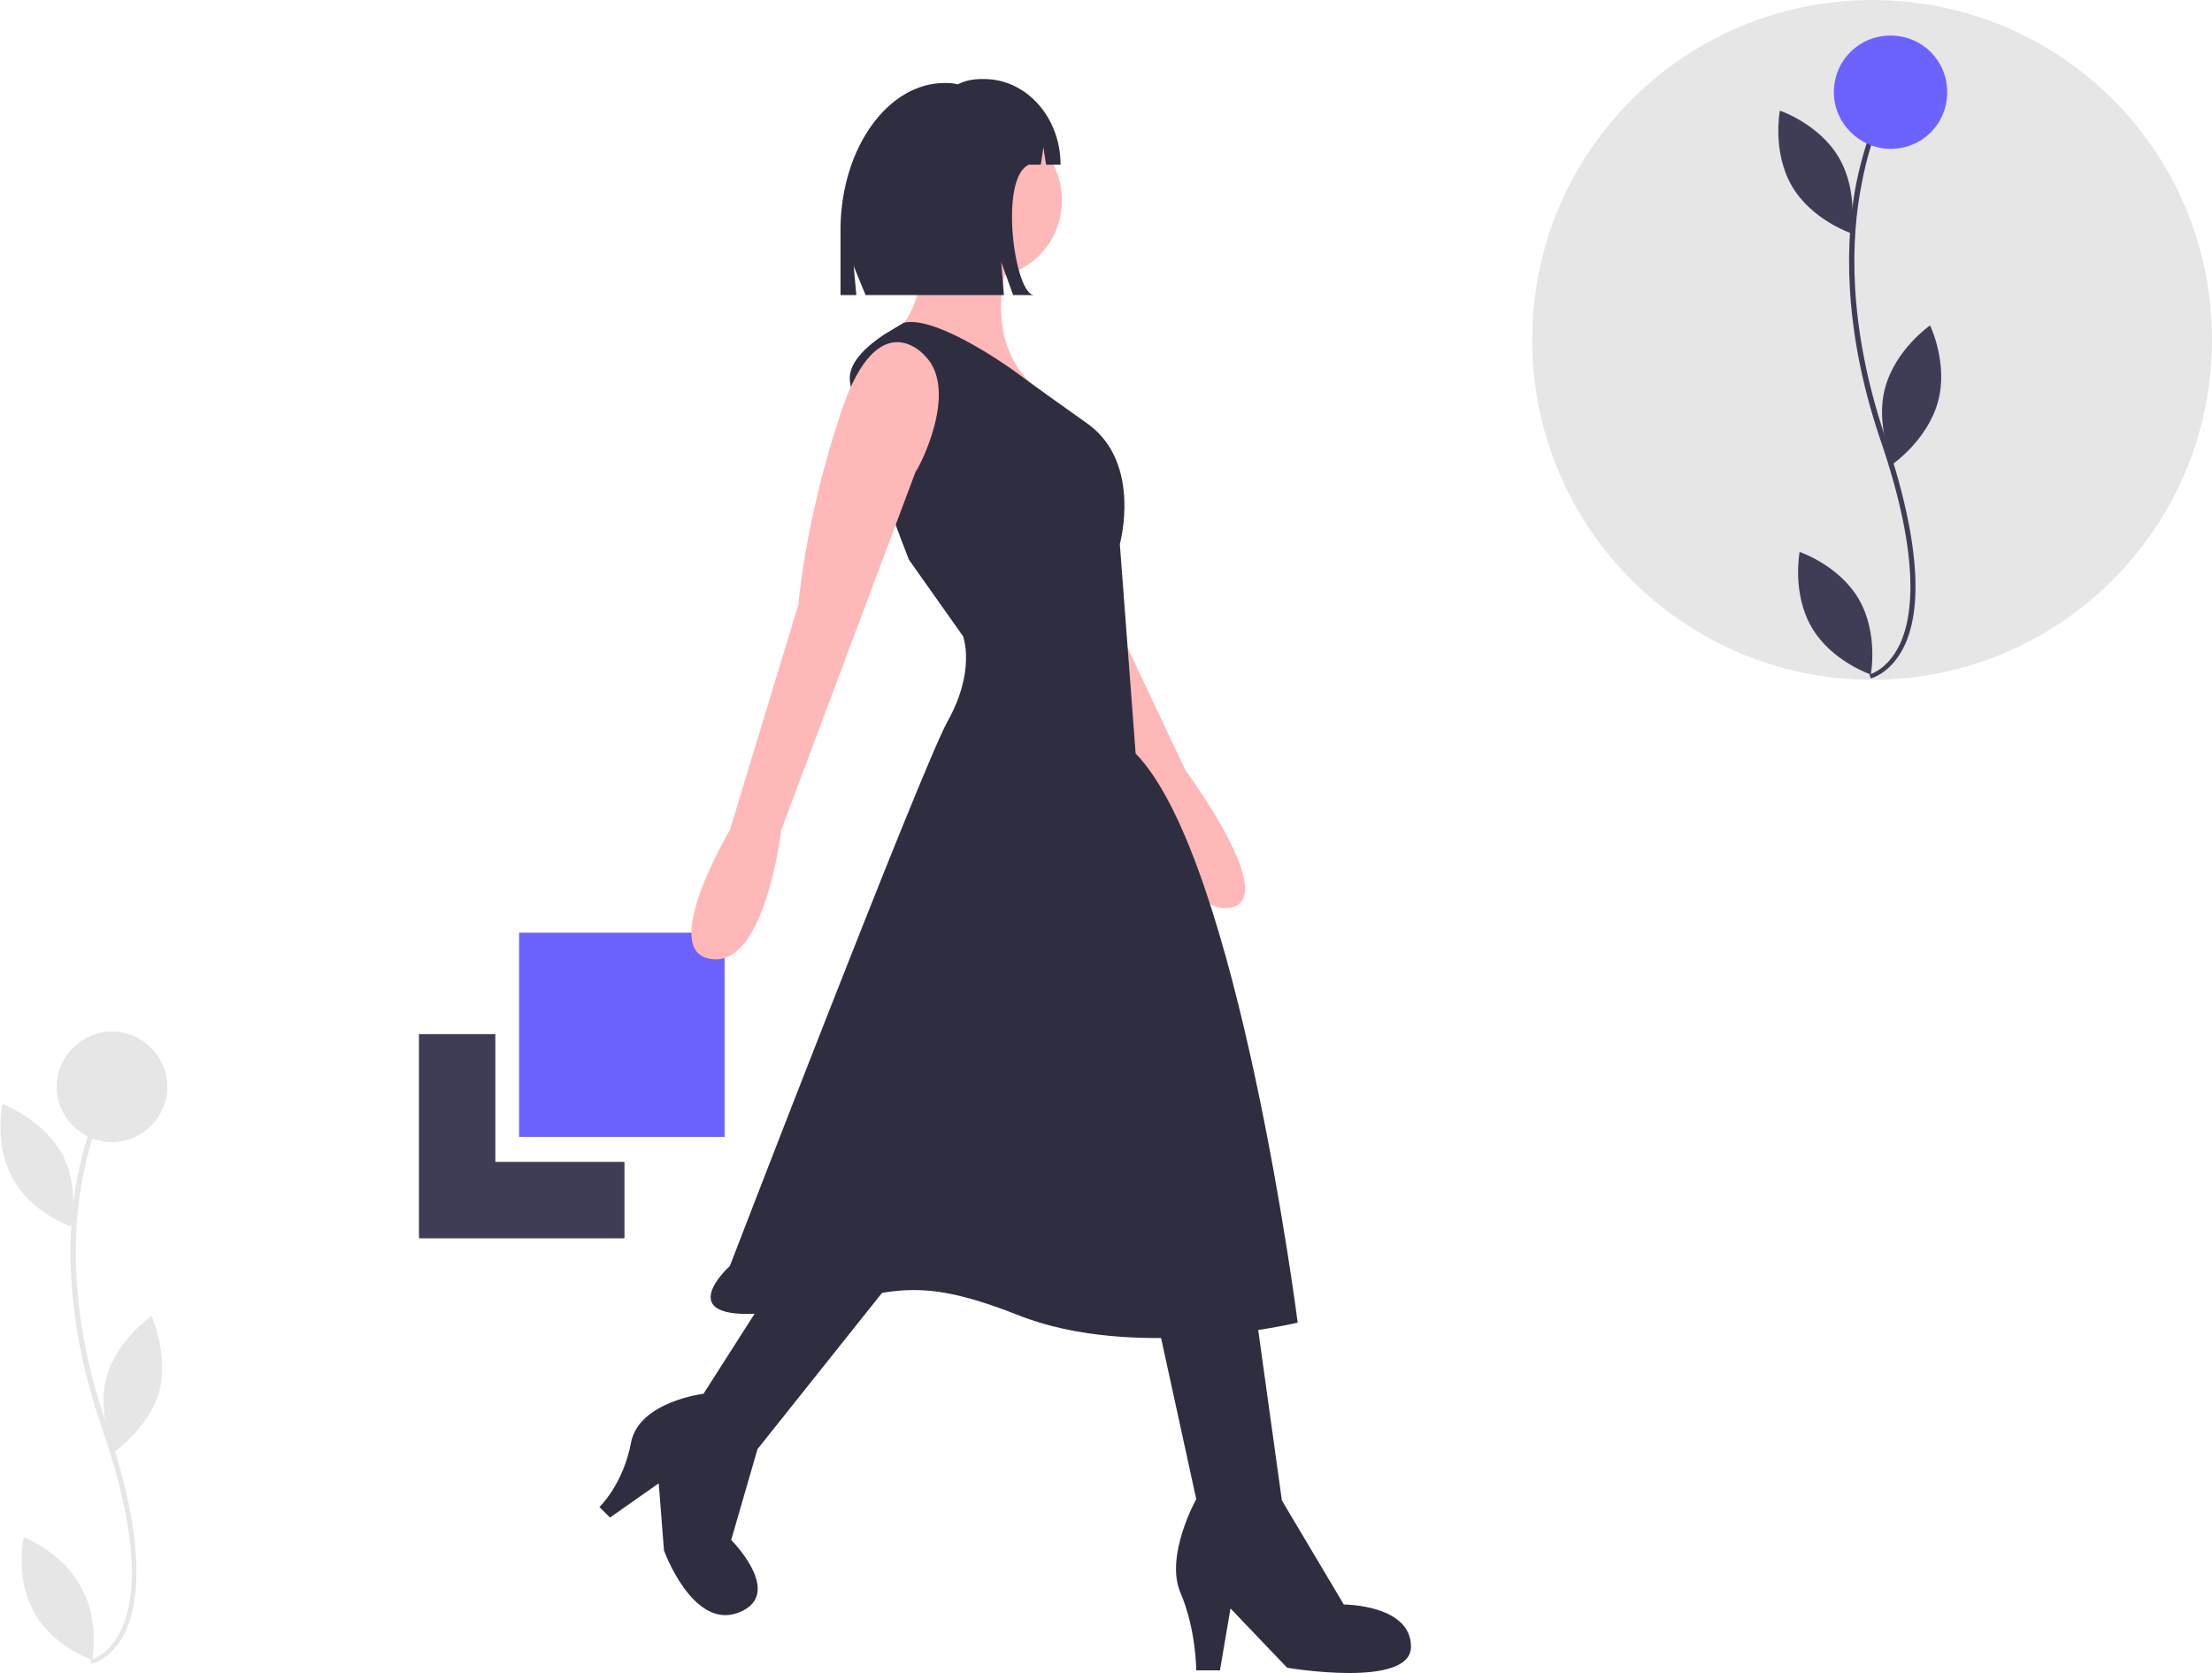
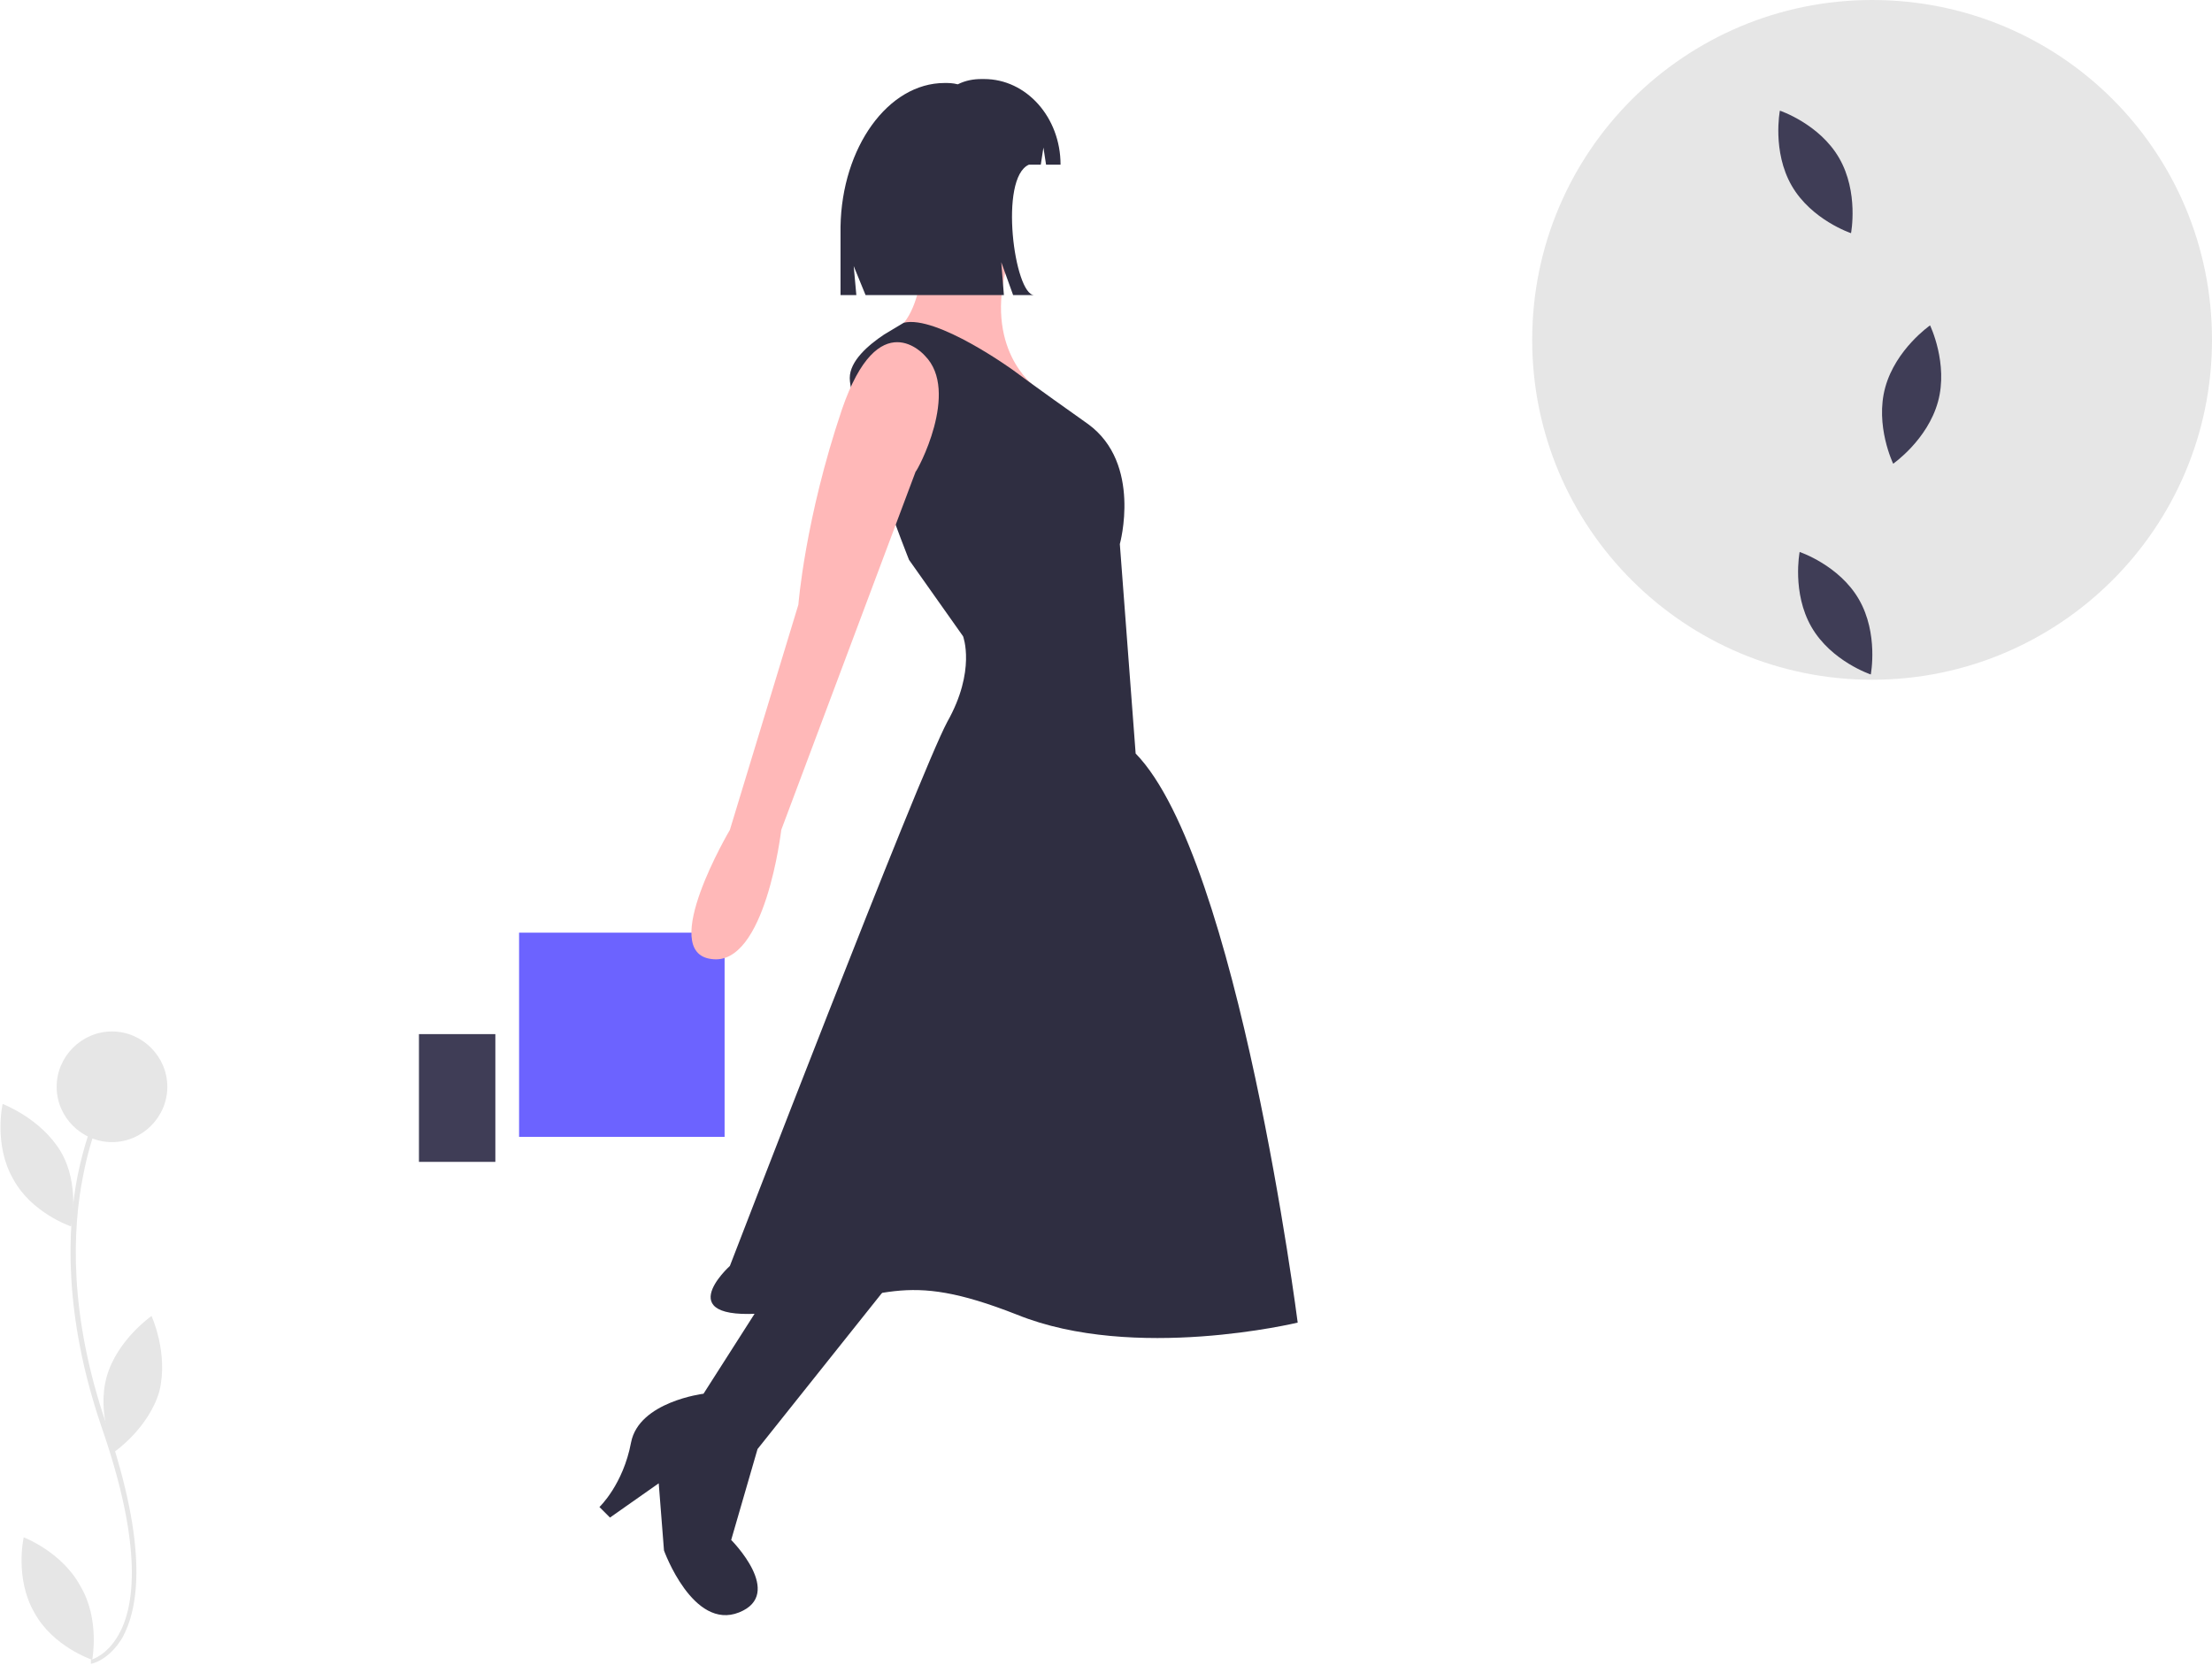
<svg xmlns="http://www.w3.org/2000/svg" version="1.1" id="Layer_1" x="0px" y="0px" viewBox="0 0 167.9 127" style="enable-background:new 0 0 167.9 127;" xml:space="preserve">
  <style type="text/css">
	.st0{fill:#3F3D56;}
	.st1{fill:#6C63FF;}
	.st2{fill:#E6E6E6;}
	.st3{fill:#FFB8B8;}
	.st4{fill:#2F2E41;}
</style>
-   <path class="st0" d="M37.6,88.2v-9.7h-5.8V94h15.6v-5.8H37.6z" />
+   <path class="st0" d="M37.6,88.2v-9.7h-5.8V94v-5.8H37.6z" />
  <path class="st1" d="M55,70.8H39.4v15.5H55V70.8z" />
  <path class="st2" d="M142.1,51.6c14.2,0,25.8-11.5,25.8-25.8S156.4,0,142.1,0c-14.2,0-25.8,11.5-25.8,25.8S127.9,51.6,142.1,51.6z" />
  <path class="st0" d="M147.1,30.5c-0.8,2.9-3.4,4.7-3.4,4.7s-1.4-2.9-0.6-5.8c0.8-2.9,3.4-4.7,3.4-4.7S147.9,27.6,147.1,30.5z" />
  <path class="st0" d="M141.1,45.5c1.5,2.6,0.9,5.7,0.9,5.7s-3-1-4.5-3.6c-1.5-2.6-0.9-5.7-0.9-5.7S139.6,42.9,141.1,45.5z" />
  <path class="st0" d="M139.6,12c1.5,2.6,0.9,5.7,0.9,5.7s-3-1-4.5-3.6c-1.5-2.6-0.9-5.7-0.9-5.7S138.1,9.4,139.6,12z" />
-   <path class="st0" d="M142,51.5l-0.1-0.3l0,0.2l0-0.2c0,0,1.2-0.3,2.1-1.9c1.2-2.1,1.9-6.7-1.3-16c-2.9-8.6-2.6-15.3-1.8-19.4  c0.9-4.4,2.4-6.8,2.5-6.9l0.3,0.2c0,0-1.6,2.4-2.4,6.8c-0.8,4-1.1,10.6,1.8,19.2c3.2,9.5,2.5,14.1,1.2,16.3  C143.3,51.2,142,51.5,142,51.5z" />
-   <path class="st1" d="M143.5,11.3c2.4,0,4.3-1.9,4.3-4.3s-1.9-4.3-4.3-4.3c-2.4,0-4.3,1.9-4.3,4.3S141.2,11.3,143.5,11.3z" />
  <path class="st2" d="M12.1,105.6c-0.8,2.8-3.4,4.6-3.4,4.6s-1.4-2.8-0.6-5.7c0.8-2.8,3.4-4.6,3.4-4.6S12.8,102.7,12.1,105.6z" />
  <path class="st2" d="M6.1,120.4C7.6,122.9,7,126,7,126s-3-1-4.4-3.6c-1.5-2.6-0.8-5.7-0.8-5.7S4.7,117.8,6.1,120.4z" />
  <path class="st2" d="M4.6,87.4c1.5,2.5,0.8,5.7,0.8,5.7s-3-1-4.4-3.6c-1.5-2.6-0.8-5.7-0.8-5.7S3.1,84.9,4.6,87.4z" />
  <path class="st2" d="M6.9,126.3L6.9,126l0,0.2l0-0.2c0,0,1.2-0.3,2.1-1.9c1.2-2.1,1.9-6.6-1.3-15.8c-2.9-8.5-2.6-15.1-1.8-19.1  c0.9-4.4,2.4-6.7,2.5-6.8l0.3,0.2c0,0-1.6,2.4-2.4,6.7c-0.8,4-1.1,10.5,1.8,18.9c3.2,9.4,2.4,13.9,1.2,16.1  C8.3,126,7,126.3,6.9,126.3z" />
  <path class="st2" d="M8.5,86.7c2.3,0,4.2-1.9,4.2-4.2s-1.9-4.2-4.2-4.2c-2.3,0-4.2,1.9-4.2,4.2S6.2,86.7,8.5,86.7z" />
-   <path class="st3" d="M80.3,36.7l2.7,7l7,14.8c0,0,7.2,9.7,3.4,10.4c-3.8,0.7-6.3-8.7-6.3-8.7l-9.8-15.2L80.3,36.7z" />
-   <path class="st3" d="M74.7,21.1c3.3,0,5.9-2.6,5.9-5.9s-2.6-5.9-5.9-5.9c-3.3,0-5.9,2.6-5.9,5.9S71.4,21.1,74.7,21.1z" />
  <path class="st3" d="M70.2,17.3c0,0,0.2,6.5-2.4,7.9c0,0,5.3-0.2,8.1,4.1h2.6c0,0-3.9-2.8-2-9.4L70.2,17.3z" />
  <path class="st4" d="M98.5,100.4c0,0-12.4,3-21.3-0.6c-8.9-3.5-9.8-1.2-18.3-0.2c-8.5,1-3.5-3.5-3.5-3.5s14.4-37.4,16.5-41.3  c2.2-3.9,1.2-6.5,1.2-6.5L69,42.5c0,0-1-2.5-2-5.4c-1.2-3.3-2.5-7.2-2.5-8.4c0-1.3,1.4-2.5,2.6-3.3c0.5-0.3,1-0.6,1.5-0.9  c2.5-0.6,8.3,3.6,8.3,3.6s1.6,1.2,5.7,4.1c4.1,3,2.4,9.1,2.4,9.1l1.2,15.9C94,65.2,98.5,100.4,98.5,100.4z" />
  <path class="st3" d="M70.2,27c0,0-3.5-4.1-6.3,4.1c-2.8,8.3-3.3,14.8-3.3,14.8L55.4,63c0,0-5.5,9.3-1.4,9.8c4.1,0.6,5.3-9.8,5.3-9.8  l10.2-27.2C69.6,35.8,72.9,29.7,70.2,27z" />
  <path class="st4" d="M58.7,97.5l-5.3,8.3c0,0-4.9,0.6-5.5,3.7c-0.6,3.2-2.4,4.9-2.4,4.9l0.8,0.8l3.7-2.6l0.4,5.1  c0,0,2.2,6.1,5.7,4.7c3.5-1.4-0.6-5.5-0.6-5.5l2-6.9l11-13.8L58.7,97.5z" />
-   <path class="st4" d="M87.7,99.6l3.1,14.2c0,0-2.4,4.3-1.2,7.1c1.2,2.8,1.2,5.9,1.2,5.9h1.8l0.8-4.7l4.3,4.5c0,0,9.4,1.6,9.4-1.6  s-5.1-3.2-5.1-3.2l-4.7-7.9l-2-14.4H87.7z" />
  <path class="st4" d="M71.7,6.3c0.3,0,0.6,0,1,0.1C73.3,6.1,73.9,6,74.5,6h0.2c3.2,0,5.8,2.9,5.8,6.5h-1.1l-0.2-1.3L79,12.5h-0.9  c-2.3,1-1.1,9.9,0.4,9.9h-1.6l-0.9-2.5l0.2,2.5H65.7l-0.9-2.2l0.2,2.2h-1.2v-5.2C63.9,11.2,67.4,6.3,71.7,6.3z" />
</svg>